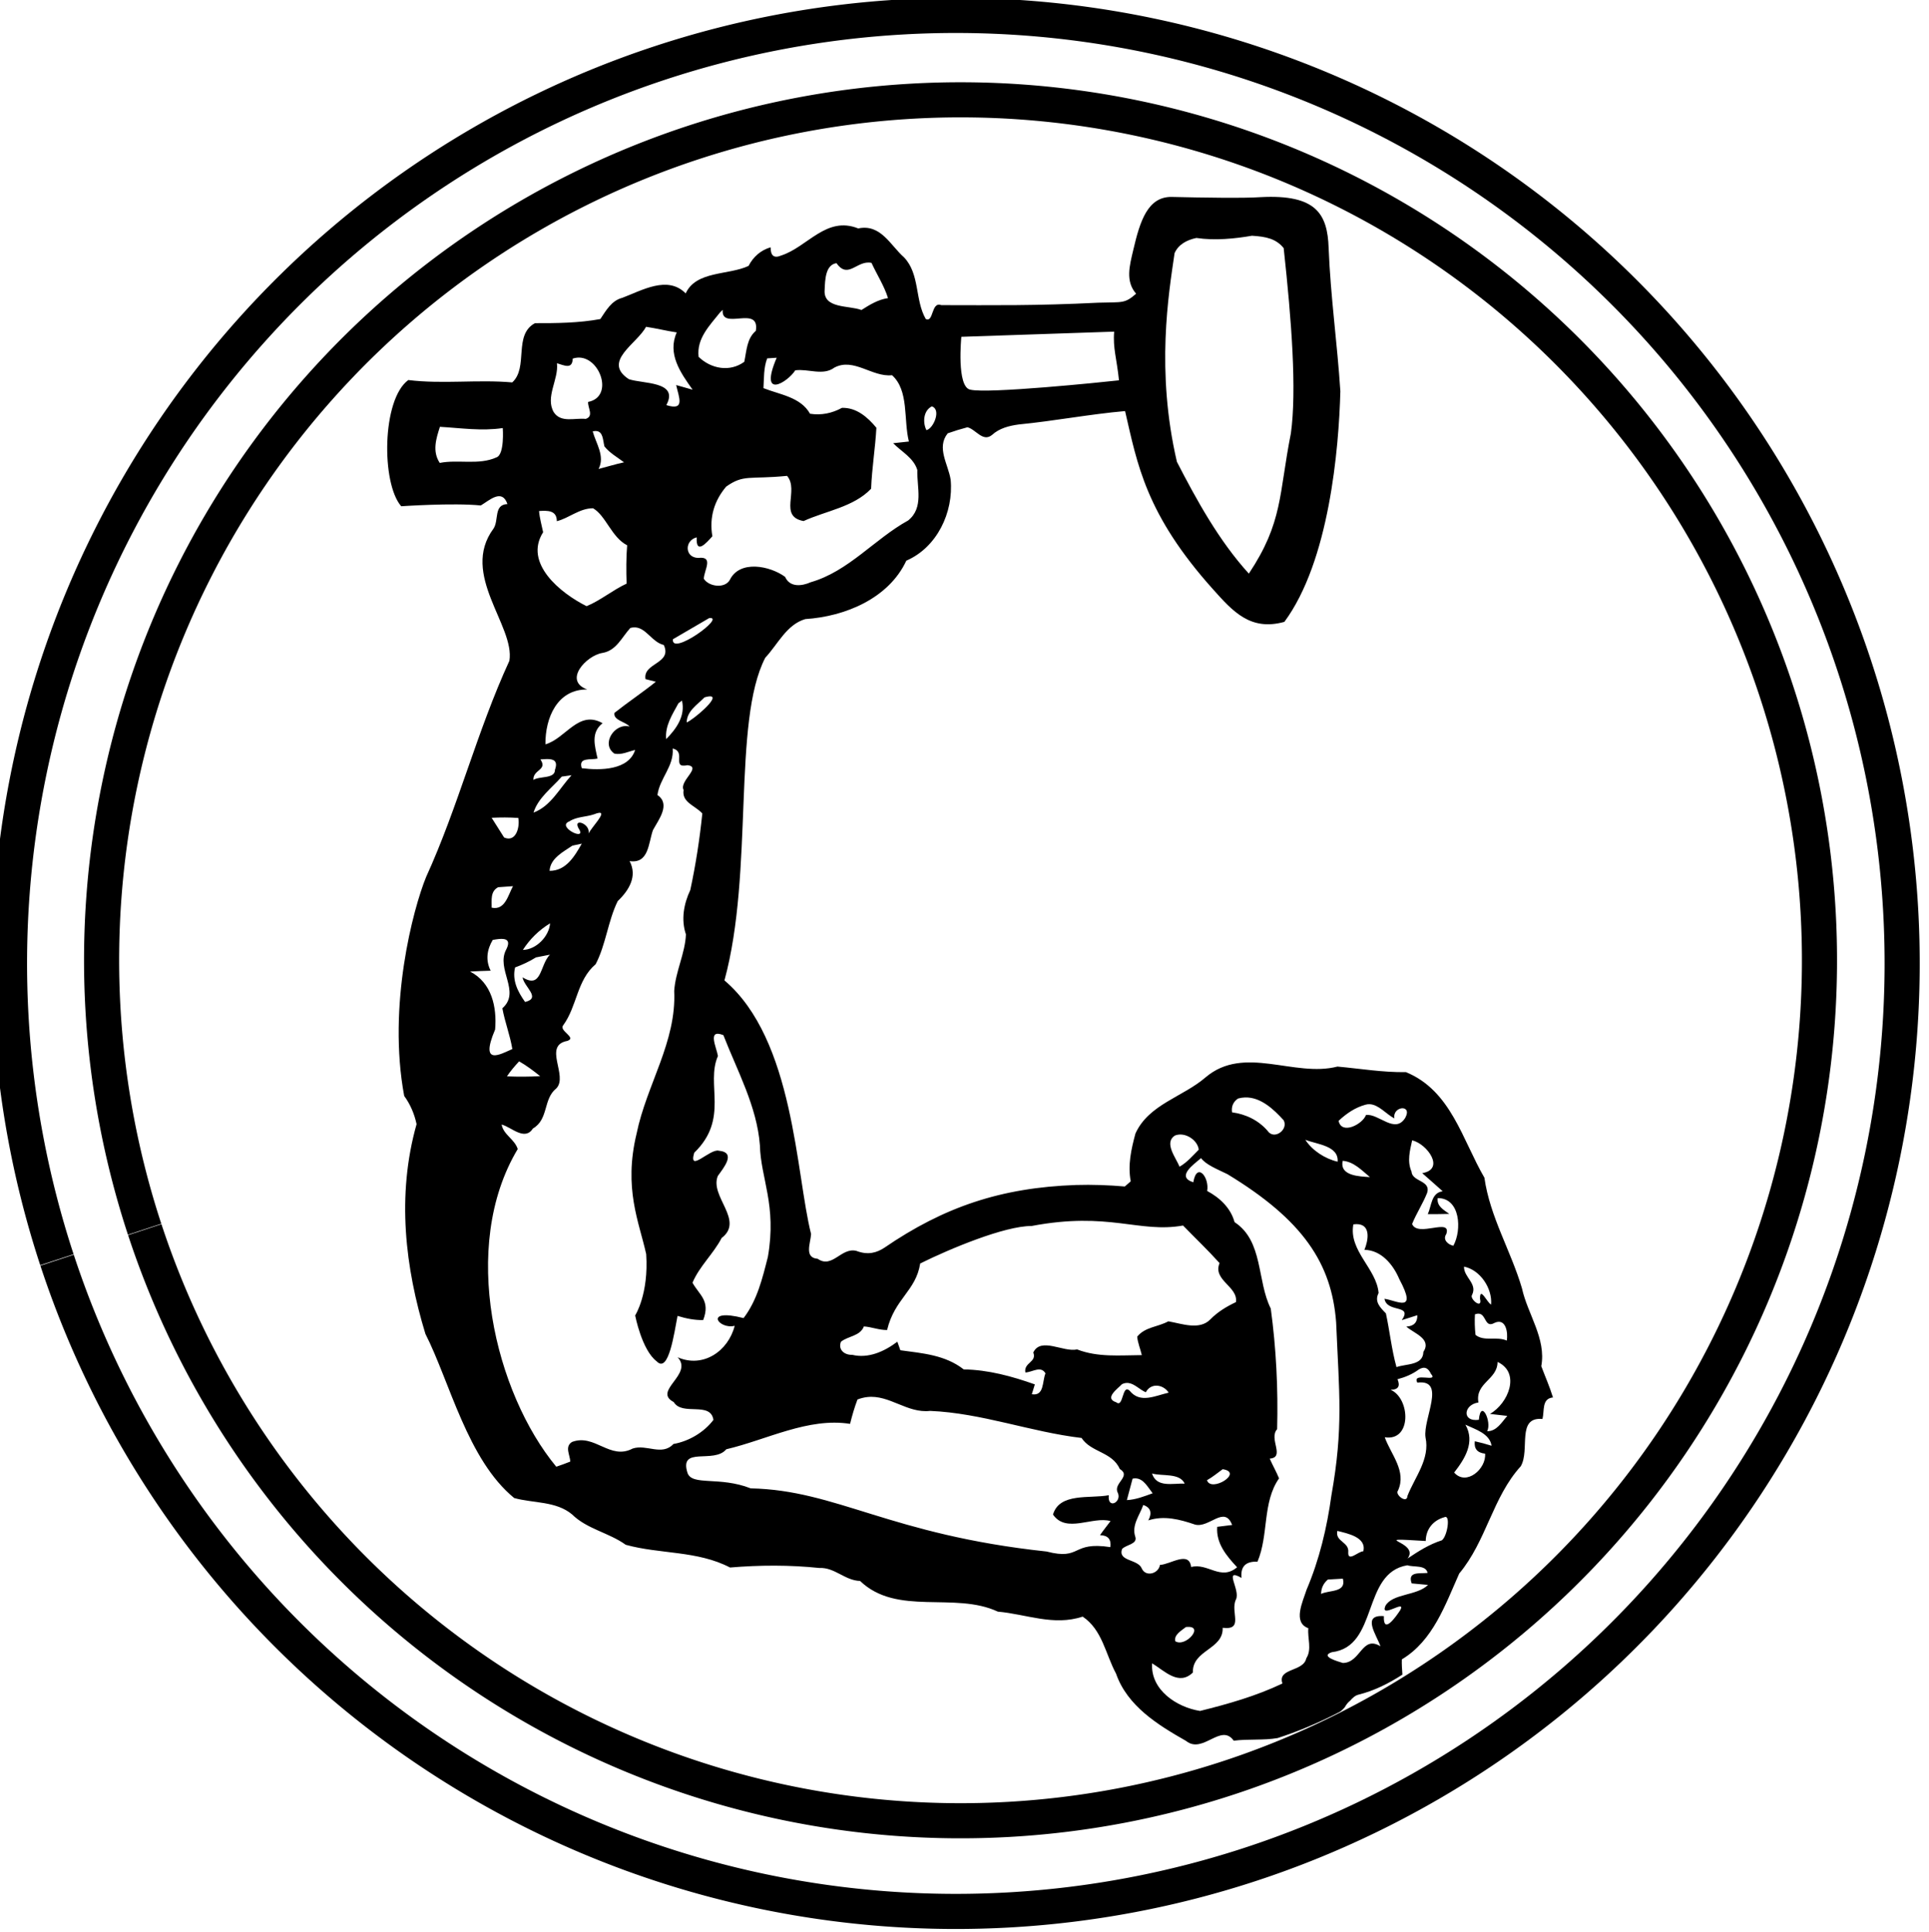
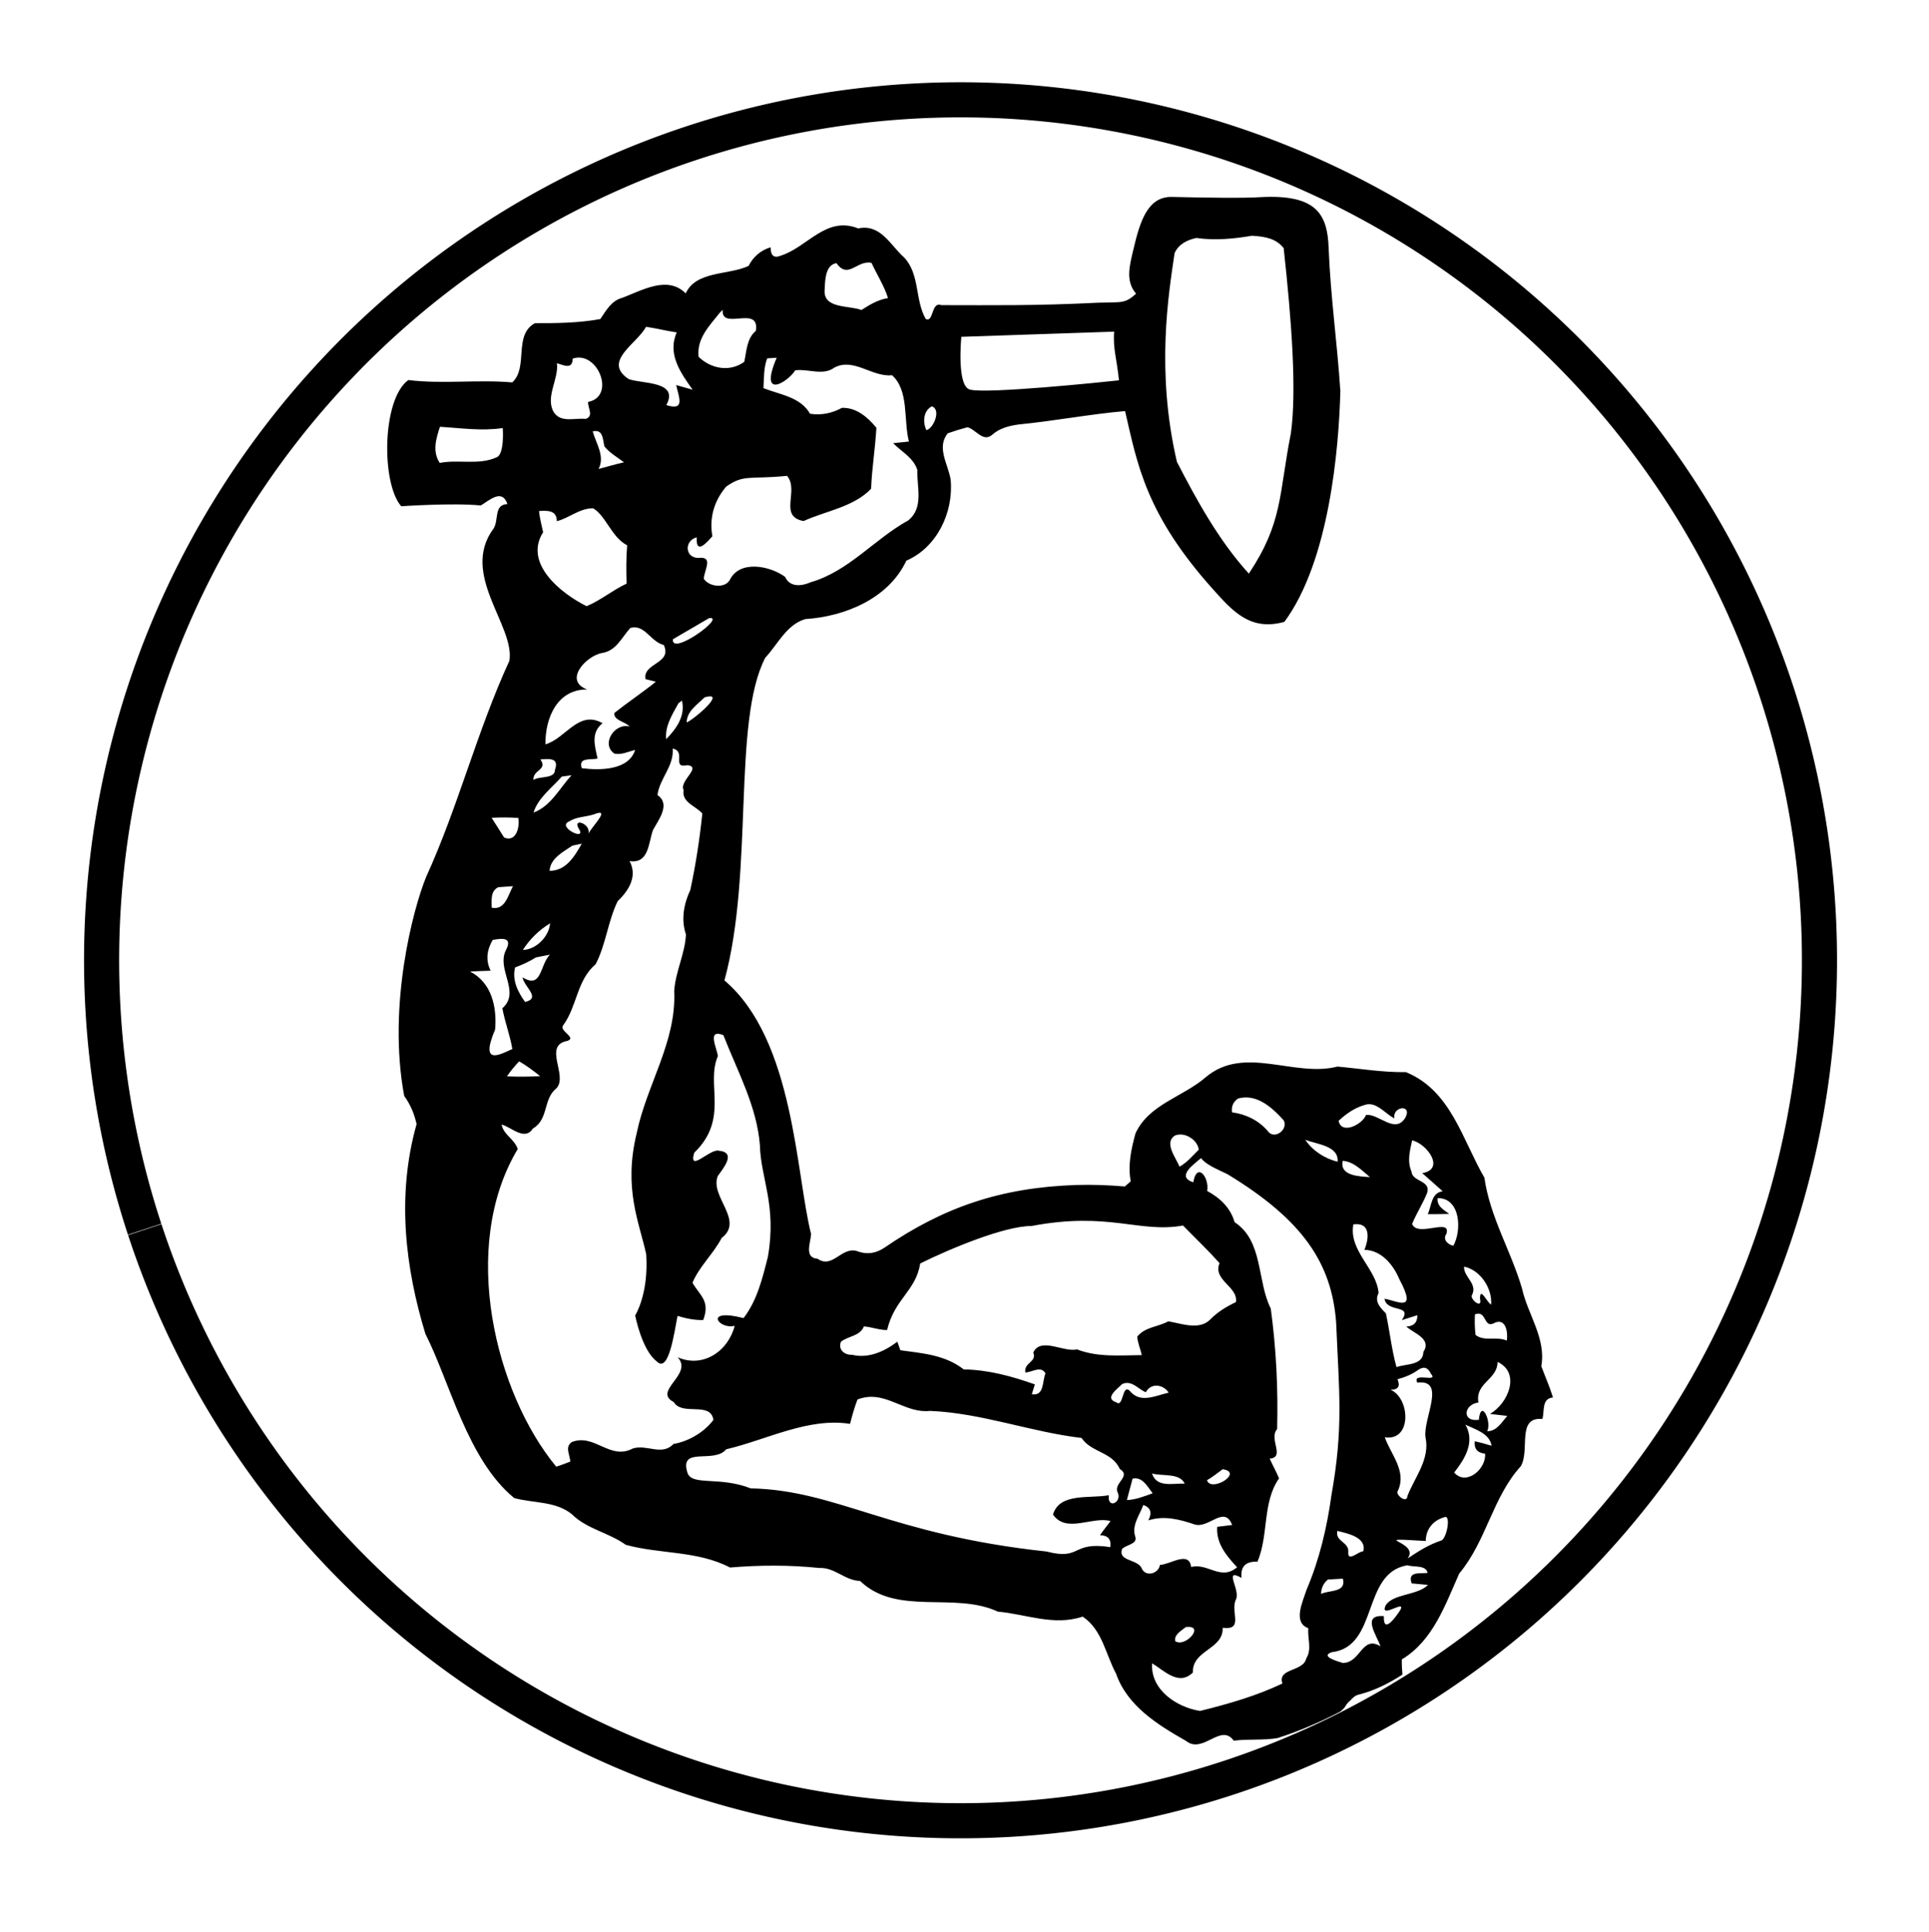
<svg xmlns="http://www.w3.org/2000/svg" xmlns:ns1="http://www.inkscape.org/namespaces/inkscape" xmlns:ns2="http://sodipodi.sourceforge.net/DTD/sodipodi-0.dtd" width="30.999mm" height="31.054mm" viewBox="0 0 109.839 110.035" id="svg2" version="1.1" ns1:version="0.91 r13725" ns2:docname="Socialist Labour Party UK 1903 3.svg">
  <defs id="defs4">
    <ns1:perspective ns2:type="inkscape:persp3d" ns1:vp_x="0 : 526.18107 : 1" ns1:vp_y="0 : 999.99995 : 0" ns1:vp_z="744.0945 : 526.18107 : 1" ns1:persp3d-origin="372.04725 : 350.78739 : 1" id="perspective4187" />
  </defs>
  <ns2:namedview id="base" pagecolor="#ffffff" bordercolor="#666666" borderopacity="1.0" ns1:pageopacity="0.0" ns1:pageshadow="2" ns1:zoom="2.8" ns1:cx="67.928333" ns1:cy="69.736332" ns1:document-units="px" ns1:current-layer="#404738ff" showgrid="false" ns1:window-width="1680" ns1:window-height="987" ns1:window-x="-8" ns1:window-y="-8" ns1:window-maximized="1" fit-margin-top="0" fit-margin-left="0" fit-margin-right="0" fit-margin-bottom="0" />
  <g ns1:label="Layer 1" ns1:groupmode="layer" id="layer1" transform="translate(-1376.757,-722.18)">
    <g transform="matrix(0.301,0,0,0.301,213.992,390.27)" id="#404738ff" style="fill:#ff6600">
      <path style="opacity:1;fill:none;fill-opacity:1;stroke:#000000;stroke-width:6.642;stroke-linecap:butt;stroke-miterlimit:4;stroke-dasharray:none;stroke-dashoffset:0;stroke-opacity:1" id="path4149-3" ns2:type="arc" ns2:cx="4044.7139" ns2:cy="1284.3616" ns2:rx="162.49059" ns2:ry="162.78709" ns2:start="2.8237333" ns2:end="2.8231922" ns2:open="true" d="m 3890.363,1335.238 a 162.491,162.787 0 0 1 103.546,-205.502 162.491,162.787 0 0 1 205.142,103.707 162.491,162.787 0 0 1 -103.491,205.53 162.491,162.787 0 0 1 -205.17,-103.652" />
-       <path style="opacity:1;fill:none;fill-opacity:1;stroke:#000000;stroke-width:6.642;stroke-linecap:butt;stroke-miterlimit:4;stroke-dasharray:none;stroke-dashoffset:0;stroke-opacity:1" id="path4149-5-7" ns2:type="arc" ns2:cx="4043.8245" ns2:cy="1284.9546" ns2:rx="179.02026" ns2:ry="179.34692" ns2:start="2.8237333" ns2:end="2.8231922" ns2:open="true" d="m 3873.772,1341.007 a 179.02,179.347 0 0 1 114.08,-226.407 179.02,179.347 0 0 1 226.01,114.257 179.02,179.347 0 0 1 -114.019,226.438 179.02,179.347 0 0 1 -226.041,-114.196" />
      <path style="opacity:1;fill:#000000" d="m 4084.673,1139.947 c -4.537,-0.063 -6.003,4.528 -7.29,10.066 -0.694,2.948 -1.516,5.878 0.545,8.244 -2.2,1.92 -2.533,1.556 -7.135,1.699 -12.003,0.597 -19.739,0.47 -29.726,0.461 -1.93,-0.74 -1.412,3.38 -2.932,2.62 -2.08,-3.6 -1.079,-8.489 -4.119,-11.669 -2.54,-2.22 -4.379,-6.371 -8.659,-5.461 -6.06,-2.42 -9.584,3.521 -14.594,5.131 -1.33,0.56 -1.988,0.037 -1.978,-1.563 -1.87,0.55 -3.277,1.792 -4.177,3.522 -3.77,1.78 -9.929,0.892 -11.889,5.202 -3.42,-3.47 -8.289,-0.553 -11.999,0.837 -2.02,0.51 -3.071,2.405 -4.151,4.015 -4.09,0.75 -8.229,0.788 -12.369,0.778 -4.14,2.24 -1.174,8.378 -4.294,11.208 -6.49,-0.58 -13.156,0.352 -19.666,-0.448 -5.005,3.68 -5.122,19.538 -1.336,23.876 0,0 9.827,-0.677 15.054,-0.149 1.65,-0.98 4.02,-3.256 5.04,-0.266 -2.65,0.11 -1.57,3.061 -2.64,4.651 -6.394,8.652 4.1,18.387 3.01,24.998 -6.14,13.34 -9.661,27.561 -15.761,40.921 -2.452,6.014 -7.324,24.294 -4.138,41.408 1.15,1.57 1.931,3.402 2.341,5.332 -3.835,13.585 -2.108,27.283 1.667,39.669 4.609,9.05 7.959,23.831 16.799,31.062 3.63,1.01 7.899,0.55 10.949,3.1 2.83,2.79 6.941,3.437 10.151,5.747 6.5,1.8 13.531,1.07 19.731,4.3 5.63,-0.47 11.279,-0.499 16.929,0.091 2.85,-0.15 4.803,2.372 7.673,2.452 7,6.72 17.861,1.965 26.061,5.805 5.37,0.47 10.557,2.771 16.047,0.941 3.72,2.5 4.311,7.07 6.311,10.78 2.12,6.12 7.888,9.692 13.238,12.732 3.19,2.59 6.599,-3.459 9.029,-0.039 2.817,-0.356 5.638,-0.03 8.309,-0.499 3.553,-1.147 7.38,-2.698 11.636,-4.891 0.417,-0.215 0.754,-0.572 1.077,-0.96 0.262,-0.489 0.603,-0.905 1.025,-1.239 0.432,-0.503 0.902,-0.952 1.55,-1.116 3.082,-0.776 5.709,-2.119 8.315,-3.794 -0.071,-0.964 -0.146,-1.926 -0.11,-2.88 5.91,-3.55 8.211,-10.341 10.851,-16.241 5.17,-6.2 6.299,-14.412 11.649,-20.302 1.8,-3.09 -0.861,-9.388 4.099,-8.938 0.41,-1.55 -0.179,-3.863 1.991,-4.073 -0.62,-2.03 -1.482,-3.955 -2.212,-5.915 0.96,-5.24 -2.588,-9.833 -3.658,-14.743 -2.11,-7.14 -6.062,-13.518 -7.102,-20.918 -4.18,-7.16 -6.3,-16.461 -14.84,-19.971 -4.37,0.07 -8.639,-0.661 -12.959,-1.051 -8.18,2.11 -17.62,-4.153 -24.92,2.017 -4.31,3.74 -10.76,5.101 -13.29,10.631 -0.8,2.95 -1.485,5.991 -0.895,9.061 -0.28,0.25 -0.842,0.739 -1.122,0.979 -3.062,-0.264 -6.145,-0.376 -9.217,-0.285 -14.248,0.492 -25.019,4.175 -36.258,11.863 -1.458,0.955 -3.097,1.448 -5.306,0.603 -2.86,-0.73 -4.563,3.442 -7.323,1.492 -2.62,-0.19 -1.325,-3.009 -1.245,-4.689 -2.878,-11.288 -3.173,-36.758 -16.39,-47.972 5.606,-20.509 1.456,-48.943 7.719,-61.041 2.38,-2.54 4.032,-6.286 7.582,-7.316 7.57,-0.49 15.788,-3.932 19.108,-11.052 5.79,-2.5 8.957,-9.117 8.387,-15.307 -0.45,-2.93 -2.738,-6.062 -0.558,-8.782 1.22,-0.43 2.47,-0.818 3.729,-1.148 1.57,0.37 2.898,2.866 4.638,1.466 1.41,-1.29 3.242,-1.748 5.092,-1.998 6.7,-0.65 13.354,-1.94 20.094,-2.53 2.312,9.987 3.88,19.492 16.65,33.728 3.752,4.193 7.064,7.927 13.485,6.149 8.49,-11.485 10.302,-32.71 10.592,-43.626 -0.576,-8.976 -1.85,-17.868 -2.218,-27.073 -0.206,-6.514 -2.39,-10.198 -12.836,-9.651 -3.044,0.225 -11.184,0.098 -16.838,-0.039 z m 15.171,7.342 c 2.731,0.167 4.578,0.587 6,2.341 1.509,13.831 2.485,26.924 1.362,35.045 -2.304,11.638 -1.474,16.783 -7.952,26.535 -5.68,-6.24 -9.911,-13.985 -13.608,-21.145 -4.015,-17.258 -1.56,-31.838 -0.441,-39.488 0.715,-1.586 2.198,-2.459 4.119,-2.867 3.54,0.52 7.28,0.139 10.521,-0.422 z m -72.943,5.092 c 0.31,-0.039 0.634,-0.033 0.973,0.045 1.01,2.21 2.4,4.331 3.12,6.661 -1.89,0.28 -3.457,1.261 -5.027,2.251 -2.38,-0.9 -7.25,-0.211 -6.96,-3.801 0.076,-2.052 0.192,-4.755 2.238,-5.059 1.925,2.765 3.481,0.177 5.656,-0.097 z m -27.177,8.925 c -0.37,4.03 7.066,-1.02 6.266,3.97 -1.71,1.47 -1.736,3.713 -2.186,5.864 -2.74,2 -6.309,1.329 -8.64,-0.941 -0.41,-3.48 2.1,-5.932 4.08,-8.432 z m -14.509,3.211 c 1.95,0.29 3.852,0.774 5.812,1.064 -1.81,4.05 0.703,7.608 3.003,10.838 -1.05,-0.29 -2.093,-0.582 -3.113,-0.882 0.52,2.35 1.768,4.934 -1.861,3.794 2.47,-4.55 -4.476,-4 -7.096,-4.91 -5.1,-3.35 1.566,-6.684 3.256,-9.904 z m 88.562,0.915 c -0.27,3.11 0.493,5.101 0.908,9.21 -3.283,0.368 -24.81,2.567 -28.105,1.771 -2.667,-0.447 -1.712,-10.002 -1.712,-10.002 z m -101.56,4.917 c 4.269,-0.351 7.021,7.415 2.043,8.38 -0.09,1.11 1.136,2.691 -0.454,3.211 -2.07,-0.22 -4.669,0.802 -6.039,-1.258 -1.67,-2.87 0.957,-6.209 0.597,-9.269 1.34,0.37 2.924,1.258 2.984,-0.882 0.296,-0.1 0.585,-0.158 0.869,-0.182 z m 37.717,0.02 c -3.45,8.1 2.086,4.63 3.515,2.38 2.46,-0.33 5.257,1.091 7.407,-0.519 3.65,-1.93 7.153,1.857 10.903,1.446 3.24,2.92 2.145,8.434 3.185,12.544 -0.74,0.08 -2.227,0.238 -2.977,0.318 1.59,1.62 3.863,2.752 4.573,5.072 -0.11,3.27 1.278,7.121 -1.732,9.541 -6.38,3.52 -11.25,9.618 -18.44,11.688 -1.7,0.76 -3.959,0.998 -4.839,-1.012 -2.86,-2.1 -8.592,-3.259 -10.462,0.571 -0.93,1.68 -3.973,1.3 -4.923,-0.221 0.07,-1.66 1.936,-4.297 -1.044,-3.937 -2.6,-0.04 -2.632,-3.322 -0.292,-3.892 -0.19,3.34 1.778,1.122 2.958,-0.208 -0.62,-3.6 0.384,-6.762 2.614,-9.392 3.348,-2.357 4.311,-1.325 11.519,-2.031 2.35,2.77 -1.69,7.669 3.12,8.549 4.27,-1.95 9.448,-2.636 12.778,-6.116 0.15,-3.91 0.789,-7.692 0.999,-11.532 -1.66,-2.01 -3.779,-3.849 -6.519,-3.768 -1.87,1.03 -3.922,1.446 -6.032,1.116 -1.79,-3.17 -5.695,-3.605 -8.815,-4.845 0.12,-1.9 0.017,-3.83 0.707,-5.63 z m 29.343,9.204 c 1.86,0.58 0.302,4.225 -1.018,4.495 -0.73,-1.46 -0.582,-3.685 1.018,-4.495 z m -93.05,3.866 c 3.96,0.23 7.889,0.834 11.889,0.234 0,0 0.372,4.993 -1.187,5.546 -3.36,1.52 -7.234,0.351 -10.735,1.051 -1.44,-2.19 -0.698,-4.56 0.033,-6.83 z m 29.557,0.798 c 1.32,0.082 1.257,1.672 1.563,2.906 1,1.25 2.43,2.05 3.71,3.01 -1.63,0.35 -3.209,0.848 -4.819,1.258 1.26,-2.42 -0.479,-4.789 -1.109,-7.109 0.25,-0.055 0.467,-0.077 0.655,-0.065 z m -0.59,14.607 c 2.44,1.41 3.514,5.525 6.454,7.005 -0.19,2.18 -0.194,4.921 -0.104,7.252 -2.64,1.22 -4.889,3.158 -7.569,4.268 -4.951,-2.459 -11.943,-8.139 -8.225,-13.991 -0.28,-1.35 -0.662,-2.679 -0.772,-4.008 1.58,-0.11 3.37,-0.17 3.36,1.92 2.31,-0.57 4.256,-2.435 6.856,-2.445 z m 21.975,20.775 c 3.33,-0.38 -7.282,7.322 -6.862,4.002 1.71,-1 5.142,-3.002 6.862,-4.002 z m -13.978,1.764 c 2.074,0.122 3.187,2.811 5.383,3.327 1.67,3.57 -4.007,3.36 -3.457,6.46 0.49,0.12 1.469,0.369 1.959,0.499 -2.54,2.04 -5.269,3.853 -7.829,5.883 -0.27,1.42 2.05,1.638 2.86,2.588 -2.82,-0.76 -5.49,3.318 -2.88,5.118 1.35,0.3 2.641,-0.398 3.931,-0.688 -1.24,3.85 -6.572,3.891 -10.092,3.451 -0.71,-2.13 1.684,-1.513 2.984,-1.823 -0.53,-2.42 -1.323,-4.907 0.947,-6.687 -4.54,-2.6 -6.982,2.916 -10.812,3.995 -0.05,-5.03 2.253,-10.438 7.913,-10.378 -4.6,-1.66 -0.173,-6.418 2.847,-6.908 2.65,-0.43 3.663,-2.932 5.293,-4.722 0.341,-0.101 0.657,-0.134 0.954,-0.117 z m 14.276,13.05 c 1.706,0.206 -3.413,4.492 -4.56,4.929 0.04,-2.17 2.019,-3.361 3.379,-4.741 0.554,-0.16 0.937,-0.217 1.181,-0.188 z m -5.448,0.798 c 0.67,2.92 -1.06,5.32 -2.99,7.29 -0.26,-2.53 1.185,-4.678 2.316,-6.778 z m -1.764,9.068 c 2.67,0.6 -0.325,3.822 2.815,3.152 2.77,0.35 -1.636,2.999 -0.746,4.689 -0.39,2.37 2.221,2.963 3.542,4.443 -0.5,4.85 -1.247,9.71 -2.277,14.49 -1.23,2.6 -1.774,5.597 -0.824,8.387 -0.15,3.61 -1.988,7.042 -2.218,10.702 0.45,9.65 -5.209,17.697 -7.109,26.956 -2.519,10.423 0.477,16.766 1.809,22.831 0.504,7.584 -2.087,11.597 -2.087,11.597 0,0 1.26,6.581 4.08,8.691 2.258,2.369 3.305,-5.384 3.937,-8.601 1.56,0.48 3.182,0.825 4.852,0.785 1.41,-3.67 -0.724,-4.713 -2.024,-7.063 1.33,-3.14 3.953,-5.458 5.513,-8.458 4.37,-3.33 -2.32,-7.87 -0.72,-11.74 1.09,-1.54 3.562,-4.454 0.182,-4.774 -1.66,-0.44 -5.804,4.303 -4.644,0.383 6.685,-6.472 2.123,-12.962 4.482,-18.297 -0.25,-1.62 -2.109,-5.2 1.031,-3.95 2.63,6.76 6.338,13.468 6.908,20.808 0.145,6.315 3.222,11.314 1.511,21.138 -1.02,4.02 -2.019,8.224 -4.599,11.584 -7.69,-1.97 -4.73,2.229 -1.68,1.459 -1.22,4.8 -5.989,8.068 -10.799,5.948 3.06,3.26 -4.813,6.347 -0.733,8.477 1.6,2.7 6.971,-0.197 7.511,3.373 -1.74,2.31 -4.619,4.05 -7.569,4.56 -2.18,2.34 -5.072,-0.017 -7.712,0.863 -4.3,2.27 -7.17,-2.875 -11.48,-1.245 -1.41,0.91 -0.388,2.4 -0.318,3.71 -0.88,0.35 -1.763,0.673 -2.653,0.973 -11.509,-13.918 -18.385,-41.579 -7.29,-60.101 -0.61,-1.9 -2.708,-2.698 -3.049,-4.638 1.9,0.51 4.355,3.186 5.935,0.746 2.99,-1.74 1.894,-5.589 4.404,-7.569 2.33,-2.37 -2.605,-8.136 2.095,-8.996 1.88,-0.63 -1.682,-1.901 -0.772,-2.971 2.63,-3.61 2.559,-8.519 6.129,-11.539 1.93,-3.7 2.331,-8.194 4.171,-11.935 2.12,-2.02 3.771,-4.699 2.251,-7.569 3.64,0.54 3.541,-3.381 4.411,-5.851 1.07,-1.99 3.406,-4.908 0.856,-6.648 0.42,-3.18 3.16,-5.452 2.88,-8.802 z m -23.798,1.991 c 1.196,-0.01 2.16,0.286 1.537,2.011 0.01,1.78 -2.86,1.163 -4.08,1.933 -0.12,-1.98 2.743,-1.812 1.323,-3.872 0.4,-0.03 0.821,-0.068 1.219,-0.071 z m 4.67,3.061 c -2.28,2.47 -3.893,5.83 -7.193,7.07 0.86,-2.8 3.465,-4.66 5.345,-6.811 0.46,-0.07 1.379,-0.2 1.849,-0.259 z m 5.183,7.115 c 1.55,-0.197 -1.447,2.784 -1.972,3.931 0.46,-1.96 -3.339,-3.167 -1.699,-0.688 1.09,2.09 -4.403,-0.682 -1.933,-1.622 1.35,-0.9 3.114,-0.82 4.644,-1.33 0.427,-0.172 0.739,-0.264 0.96,-0.292 z m -20.302,0.934 c 1.68,-0.08 3.356,-0.088 5.046,0.033 0.32,1.66 -0.395,4.697 -2.685,3.697 -0.77,-1.27 -1.601,-2.479 -2.361,-3.73 z m 17.052,4.897 c -1.35,2.38 -2.97,5.154 -6.09,5.144 0.14,-2.38 2.576,-3.584 4.326,-4.774 0.44,-0.09 1.324,-0.28 1.764,-0.37 z m -13.011,8.043 c -0.93,1.69 -1.494,4.627 -4.034,4.067 0.01,-1.43 -0.264,-3.096 1.226,-3.866 0.7,-0.05 2.108,-0.151 2.808,-0.201 z m 7.018,7.031 c -0.19,2.47 -2.63,4.987 -5.15,5.027 1.35,-2.08 3.06,-3.757 5.15,-5.027 z m -9.586,2.958 c 1.233,-0.094 2.197,0.194 1.297,1.972 -2.03,3.74 2.841,7.997 -0.739,11.137 0.47,2.6 1.457,5.092 1.887,7.712 -2.18,0.94 -6.256,3.383 -3.256,-3.697 0.35,-4.21 -0.611,-8.842 -4.741,-10.962 1.29,-0.07 2.588,-0.122 3.898,-0.162 -1,-1.95 -0.701,-3.998 0.389,-5.818 0.412,-0.075 0.854,-0.15 1.265,-0.182 z m 9.548,2.971 c -1.95,2.02 -1.493,6.557 -5.163,4.287 0.25,1.81 3.594,3.904 0.473,4.663 -1.4,-1.97 -2.474,-4.088 -1.894,-6.538 1.37,-0.5 2.704,-1.114 3.943,-1.894 z m -5.818,20.178 c 1.4,0.8 2.706,1.782 3.976,2.802 -2.09,0.12 -4.189,0.129 -6.279,0.039 0.68,-1.03 1.483,-1.951 2.303,-2.841 z m 137.299,6.83 c 2.949,-0.104 5.431,2.213 7.329,4.313 0.96,1.78 -1.822,3.828 -3.042,1.998 -1.73,-2 -4.13,-3.146 -6.72,-3.496 -0.16,-1.12 0.222,-1.994 1.142,-2.614 0.44,-0.121 0.87,-0.186 1.291,-0.201 z m 23.571,1.278 c 1.736,0.05 3.178,1.904 4.709,2.692 -0.42,-2.33 3.486,-2.747 2.056,-0.117 -1.95,3.15 -5.007,-0.838 -7.427,-0.538 -0.64,1.76 -4.643,3.829 -5.183,1.109 1.47,-1.38 3.109,-2.509 5.079,-3.049 0.261,-0.075 0.517,-0.105 0.765,-0.097 z m -36.115,5.753 c 1.738,-0.201 3.639,1.244 3.814,2.854 -1.14,1.14 -2.212,2.407 -3.632,3.217 -0.71,-1.74 -2.978,-4.493 -0.908,-5.883 0.236,-0.1 0.478,-0.159 0.726,-0.188 z m 23.973,0.979 c 2.17,0.87 6.35,1.105 6.11,4.145 -2.38,-0.55 -4.8,-2.115 -6.11,-4.145 z m 20.211,0.104 c 2.85,0.66 6.311,5.487 1.901,6.207 1.28,1.14 2.589,2.261 3.879,3.431 -2.18,0.28 -2.091,2.71 -2.821,4.32 1.34,0.01 2.7,0 4.06,-0.039 -1.07,-0.79 -2.382,-1.44 -2.192,-2.99 4.29,-0.03 4.614,6.026 2.964,9.016 -1.06,-0.23 -2.06,-1.175 -1.33,-2.225 1.04,-3.17 -5.413,0.716 -6.473,-1.894 0.83,-2.04 2.054,-3.879 2.854,-5.909 0.73,-2.37 -2.854,-2.058 -2.964,-4.008 -0.86,-1.94 -0.307,-3.969 0.123,-5.909 z m -39.942,3.366 c 0.976,1.279 3.009,2.062 5.007,3.042 14.284,8.672 19.711,16.852 20.555,28.033 0.562,13.378 1.397,19.861 -0.895,32.729 -0.842,6.124 -2.277,12.158 -4.709,17.876 -0.69,2.2 -2.666,6.162 0.344,7.252 -0.19,1.9 0.721,3.961 -0.389,5.701 -0.54,2.6 -5.504,1.791 -4.514,4.761 -4.98,2.37 -10.26,3.869 -15.58,5.189 -4.39,-0.69 -9.408,-3.969 -9.068,-9.009 2.37,1.45 5.052,4.338 7.712,1.738 -0.15,-4.29 5.796,-4.338 5.636,-8.458 4.1,0.5 1.384,-3.025 2.504,-5.345 0.92,-1.8 -2.483,-6.099 1.057,-4.099 -0.22,-2.21 0.863,-3.161 3.023,-3.061 2.15,-5.07 0.89,-11.208 4.08,-15.768 -0.53,-1.29 -1.224,-2.48 -1.764,-3.73 3,-0.25 -0.259,-3.762 1.401,-5.572 0.2,-7.6 -0.176,-15.295 -1.206,-22.825 -2.63,-5.22 -1.389,-12.775 -6.849,-16.345 -0.73,-2.69 -2.812,-4.626 -5.182,-5.896 0.46,-2.59 -1.96,-5.591 -2.62,-1.641 -3.31,-1.05 0.05,-3.363 1.459,-4.573 z m 26.807,0.512 c 2.1,0.16 3.61,1.811 5.15,3.081 -1.97,-0.13 -5.79,-0.211 -5.15,-3.081 z m -30.206,12.239 c 2.28,2.35 4.698,4.649 6.908,7.109 -1.35,3.25 3.564,4.441 3.094,7.381 -1.78,0.84 -3.472,1.862 -4.852,3.282 -2.06,2.09 -5.379,0.79 -7.939,0.35 -1.95,1.08 -4.393,1.049 -5.883,2.899 0.1,1.19 0.599,2.306 0.869,3.496 -4.16,0.02 -8.289,0.453 -12.239,-1.077 -2.62,0.58 -6.859,-2.403 -8.289,0.577 0.72,1.87 -1.838,1.881 -1.498,3.781 1.28,-0.02 2.921,-1.361 3.801,0.169 -0.63,1.52 -0.192,4.35 -2.582,3.95 0.15,-0.46 0.431,-1.391 0.571,-1.861 -4.34,-1.54 -8.832,-2.764 -13.452,-2.834 -3.52,-2.75 -7.787,-3.046 -11.986,-3.626 -0.14,-0.4 -0.431,-1.205 -0.571,-1.615 -2.42,1.83 -5.469,3.228 -8.549,2.478 -1.44,0.06 -2.711,-0.951 -2.121,-2.471 1.39,-1.11 3.619,-1.039 4.339,-2.899 1.47,0.1 2.881,0.701 4.391,0.681 1.434,-5.969 5.434,-7.344 6.266,-12.59 5.518,-2.739 15.961,-7.114 21.054,-7.089 14.671,-2.785 20.347,1.396 28.669,-0.091 z m 33.3,-0.227 c 2.143,0.334 1.773,2.962 1.012,4.826 3.19,0.05 5.446,2.799 6.596,5.539 3.53,6.58 -0.472,4.043 -2.802,3.723 0.47,2.75 5.396,0.951 3.276,4.041 0.98,-0.31 1.958,-0.614 2.938,-0.934 0.03,1.36 -0.668,2.083 -2.088,2.153 1.51,1.33 4.85,2.3 3.23,4.8 -0.06,2.59 -3.265,2.207 -5.085,2.867 -0.93,-3.33 -1.304,-6.97 -2.004,-10.17 -1.1,-1.12 -2.221,-2.226 -1.381,-3.846 -0.36,-4.59 -5.704,-7.992 -4.774,-12.992 0.415,-0.055 0.777,-0.054 1.083,-0.01 z m 19.848,8.004 c 3.03,0.59 5.384,4.074 5.124,7.174 -0.72,-0.31 -2.135,-3.543 -2.095,-1.103 0.53,2.15 -2.078,5e-4 -1.498,-0.74 1.04,-2.15 -1.581,-3.302 -1.531,-5.332 z m 2.808,8.899 c 1.44,0.127 1.1,2.817 2.99,1.732 2.13,-0.95 2.546,1.82 2.296,3.36 -1.93,-0.86 -4.275,0.243 -5.915,-1.077 -0.15,-1.31 -0.18,-2.612 -0.11,-3.892 0.29,-0.105 0.534,-0.141 0.739,-0.123 z m 3.541,9.133 c 4.42,2.05 2.04,7.853 -1.44,9.833 0.82,0.1 2.462,0.276 3.282,0.376 -1.06,1.19 -1.997,2.919 -3.807,2.899 0.92,-1.76 -1.186,-6.27 -1.576,-2.16 -3.25,0.45 -2.918,-2.876 -0.078,-3.276 -0.66,-3.75 3.609,-4.273 3.619,-7.673 z m -14.211,1.129 c 0.664,-0.143 1.197,0.23 1.602,1.115 1.59,1.78 -3.649,-0.433 -2.569,1.667 5.58,-0.68 1.03,6.848 1.55,10.358 0.88,4.09 -1.998,7.472 -3.418,11.072 -0.06,1.58 -2.454,-0.258 -1.784,-1.018 1.67,-3.68 -1.37,-6.849 -2.51,-10.079 5.14,0.83 4.863,-7.353 1.103,-8.983 1.51,0 1.84,-0.721 1.31,-1.991 1.44,-0.38 2.799,-0.939 4.008,-1.829 0.25,-0.162 0.486,-0.264 0.707,-0.311 z m -55.586,2.86 c 1.17,0.165 2.131,1.287 3.256,1.745 0.97,-1.84 3.316,-1.502 4.326,0.078 -2.52,0.56 -5.391,2.117 -7.381,-0.363 -1.45,-1.39 -1.153,3.312 -2.523,2.192 -2.37,-0.76 0.21,-2.528 1.07,-3.438 0.45,-0.217 0.862,-0.269 1.252,-0.214 z m -49.431,2.653 c 4.2,-0.468 7.551,3.119 11.883,2.62 9.79,0.41 18.989,3.978 28.649,5.118 1.78,2.74 5.795,2.603 7.226,5.864 2.29,1.4 -1.34,2.708 -0.37,4.508 0.81,1.79 -1.996,3.211 -1.706,0.461 -3.6,0.68 -9.323,-0.542 -10.553,3.658 2.5,3.64 7.504,0.262 10.884,1.232 -0.65,0.89 -1.371,1.742 -1.991,2.672 1.5,0.02 2.149,0.777 1.959,2.257 -7.492,-1.148 -5.37,2.567 -12.071,0.83 -29.707,-3.185 -39.675,-11.616 -55.969,-11.947 -5.929,-2.333 -11.096,-0.412 -11.96,-2.932 -1.62,-5.15 4.992,-1.633 7.342,-4.463 7.67,-1.8 15.495,-6.056 23.415,-4.806 0.39,-1.57 0.831,-3.115 1.401,-4.605 0.64,-0.256 1.262,-0.4 1.862,-0.467 z m 113.151,5.228 c 1.85,0.88 4.593,1.663 4.942,3.982 -1.06,-0.33 -2.112,-0.62 -3.172,-0.85 -0.17,1.41 0.476,2.188 1.946,2.348 0.26,2.86 -3.55,6.184 -5.851,3.574 2.04,-2.62 4.004,-5.755 2.134,-9.055 z m -45.922,8.419 c 4.05,0.62 -2.221,4.482 -2.971,2.082 1.07,-0.59 1.981,-1.372 2.971,-2.082 z m -13.368,0.811 c 1.95,0.56 5.231,-0.16 6.181,1.92 -2.23,-0.1 -5.311,0.83 -6.181,-1.92 z m -3.016,0.928 c 1.456,0.105 2.267,1.721 3.133,2.815 -1.59,0.58 -3.178,1.211 -4.878,1.291 0.36,-1.36 0.713,-2.724 1.083,-4.054 0.236,-0.052 0.454,-0.067 0.662,-0.052 z m 1.356,5.033 c 1.5,0.49 1.66,1.602 0.96,2.912 2.99,-0.97 5.958,-0.189 8.828,0.791 2.69,0.73 5.561,-3.732 7.031,0.078 -0.7,0.08 -2.118,0.26 -2.828,0.35 -0.24,3.12 1.762,5.497 3.762,7.647 -3.11,2.63 -5.521,-0.875 -8.691,-0.045 -0.39,-3.16 -3.973,-0.452 -5.902,-0.402 -0.24,1.66 -2.688,2.361 -3.438,0.681 -0.72,-1.81 -4.573,-1.31 -3.723,-3.691 0.73,-0.81 2.981,-0.899 2.491,-2.329 -0.73,-2.17 0.841,-4.053 1.511,-5.993 z m 56.987,2.303 c 1.18,-0.54 0.56,3.588 -0.499,4.378 -2.42,0.77 -4.44,2.078 -6.48,3.438 2.5,-3.29 -8.179,-4.008 3.431,-3.308 0.03,-2.25 1.408,-3.918 3.548,-4.508 z m -20.269,2.601 c 1.91,0.47 5.58,1.189 4.91,3.859 -0.87,-0.05 -2.908,2.09 -2.848,0.24 0.25,-2.07 -2.513,-2.009 -2.063,-4.099 z m 13.251,6.499 c 1.22,0.41 3.5,-0.114 3.82,1.446 -1.5,0.17 -3.84,-0.345 -3.01,1.985 0.78,0.07 2.33,0.216 3.1,0.285 -2.1,2.08 -6.729,1.603 -8.069,3.963 -1.06,2.57 4.008,-1.379 2.808,0.811 -0.84,1.28 -3.24,4.695 -3.1,1.135 -4.29,-0.34 -1.362,3.591 -0.642,5.701 -3.52,-2.15 -3.715,3.129 -7.115,3.159 -0.9,-0.28 -4.435,-1.257 -2.095,-2.037 8.92,-1.06 5.592,-15.009 14.302,-16.449 z m -12.207,2.536 c 0.7,2.66 -2.515,2.12 -4.125,2.88 0.03,-1.12 0.461,-2.018 1.291,-2.718 0.71,-0.04 2.124,-0.122 2.834,-0.162 z m -29.694,9.152 c 3.72,-0.44 -0.051,3.949 -2.011,2.679 -0.29,-1.22 1.211,-2.039 2.011,-2.679 z" id="path1410-7" ns1:connector-curvature="0" ns2:nodetypes="cccccccccccccccccccccccccccccccccccccccccccccccccccccccccccccccccccccccccccccccccccccccccccccccccccccccccccccccccccccccccccccccccccccccccccccccccccccccccccccccccccccccccccccccccccccsccccccccccccccccccccccccccccccccccccccccccccccccccccccccccccccccccccccccccccccccccccccccccccccccccccccccccccccccccccccccccccccccccccccccccccccccccccccccccccccccccccccccccccccccccccccccccccccccccccccccccccccccccccccccccccccccccccccccccccccccccccccccccccccccccccccccccccccccccccccccccccccccccccccccccccccccccccccccccccccccccccccccccccccccc" />
    </g>
  </g>
</svg>